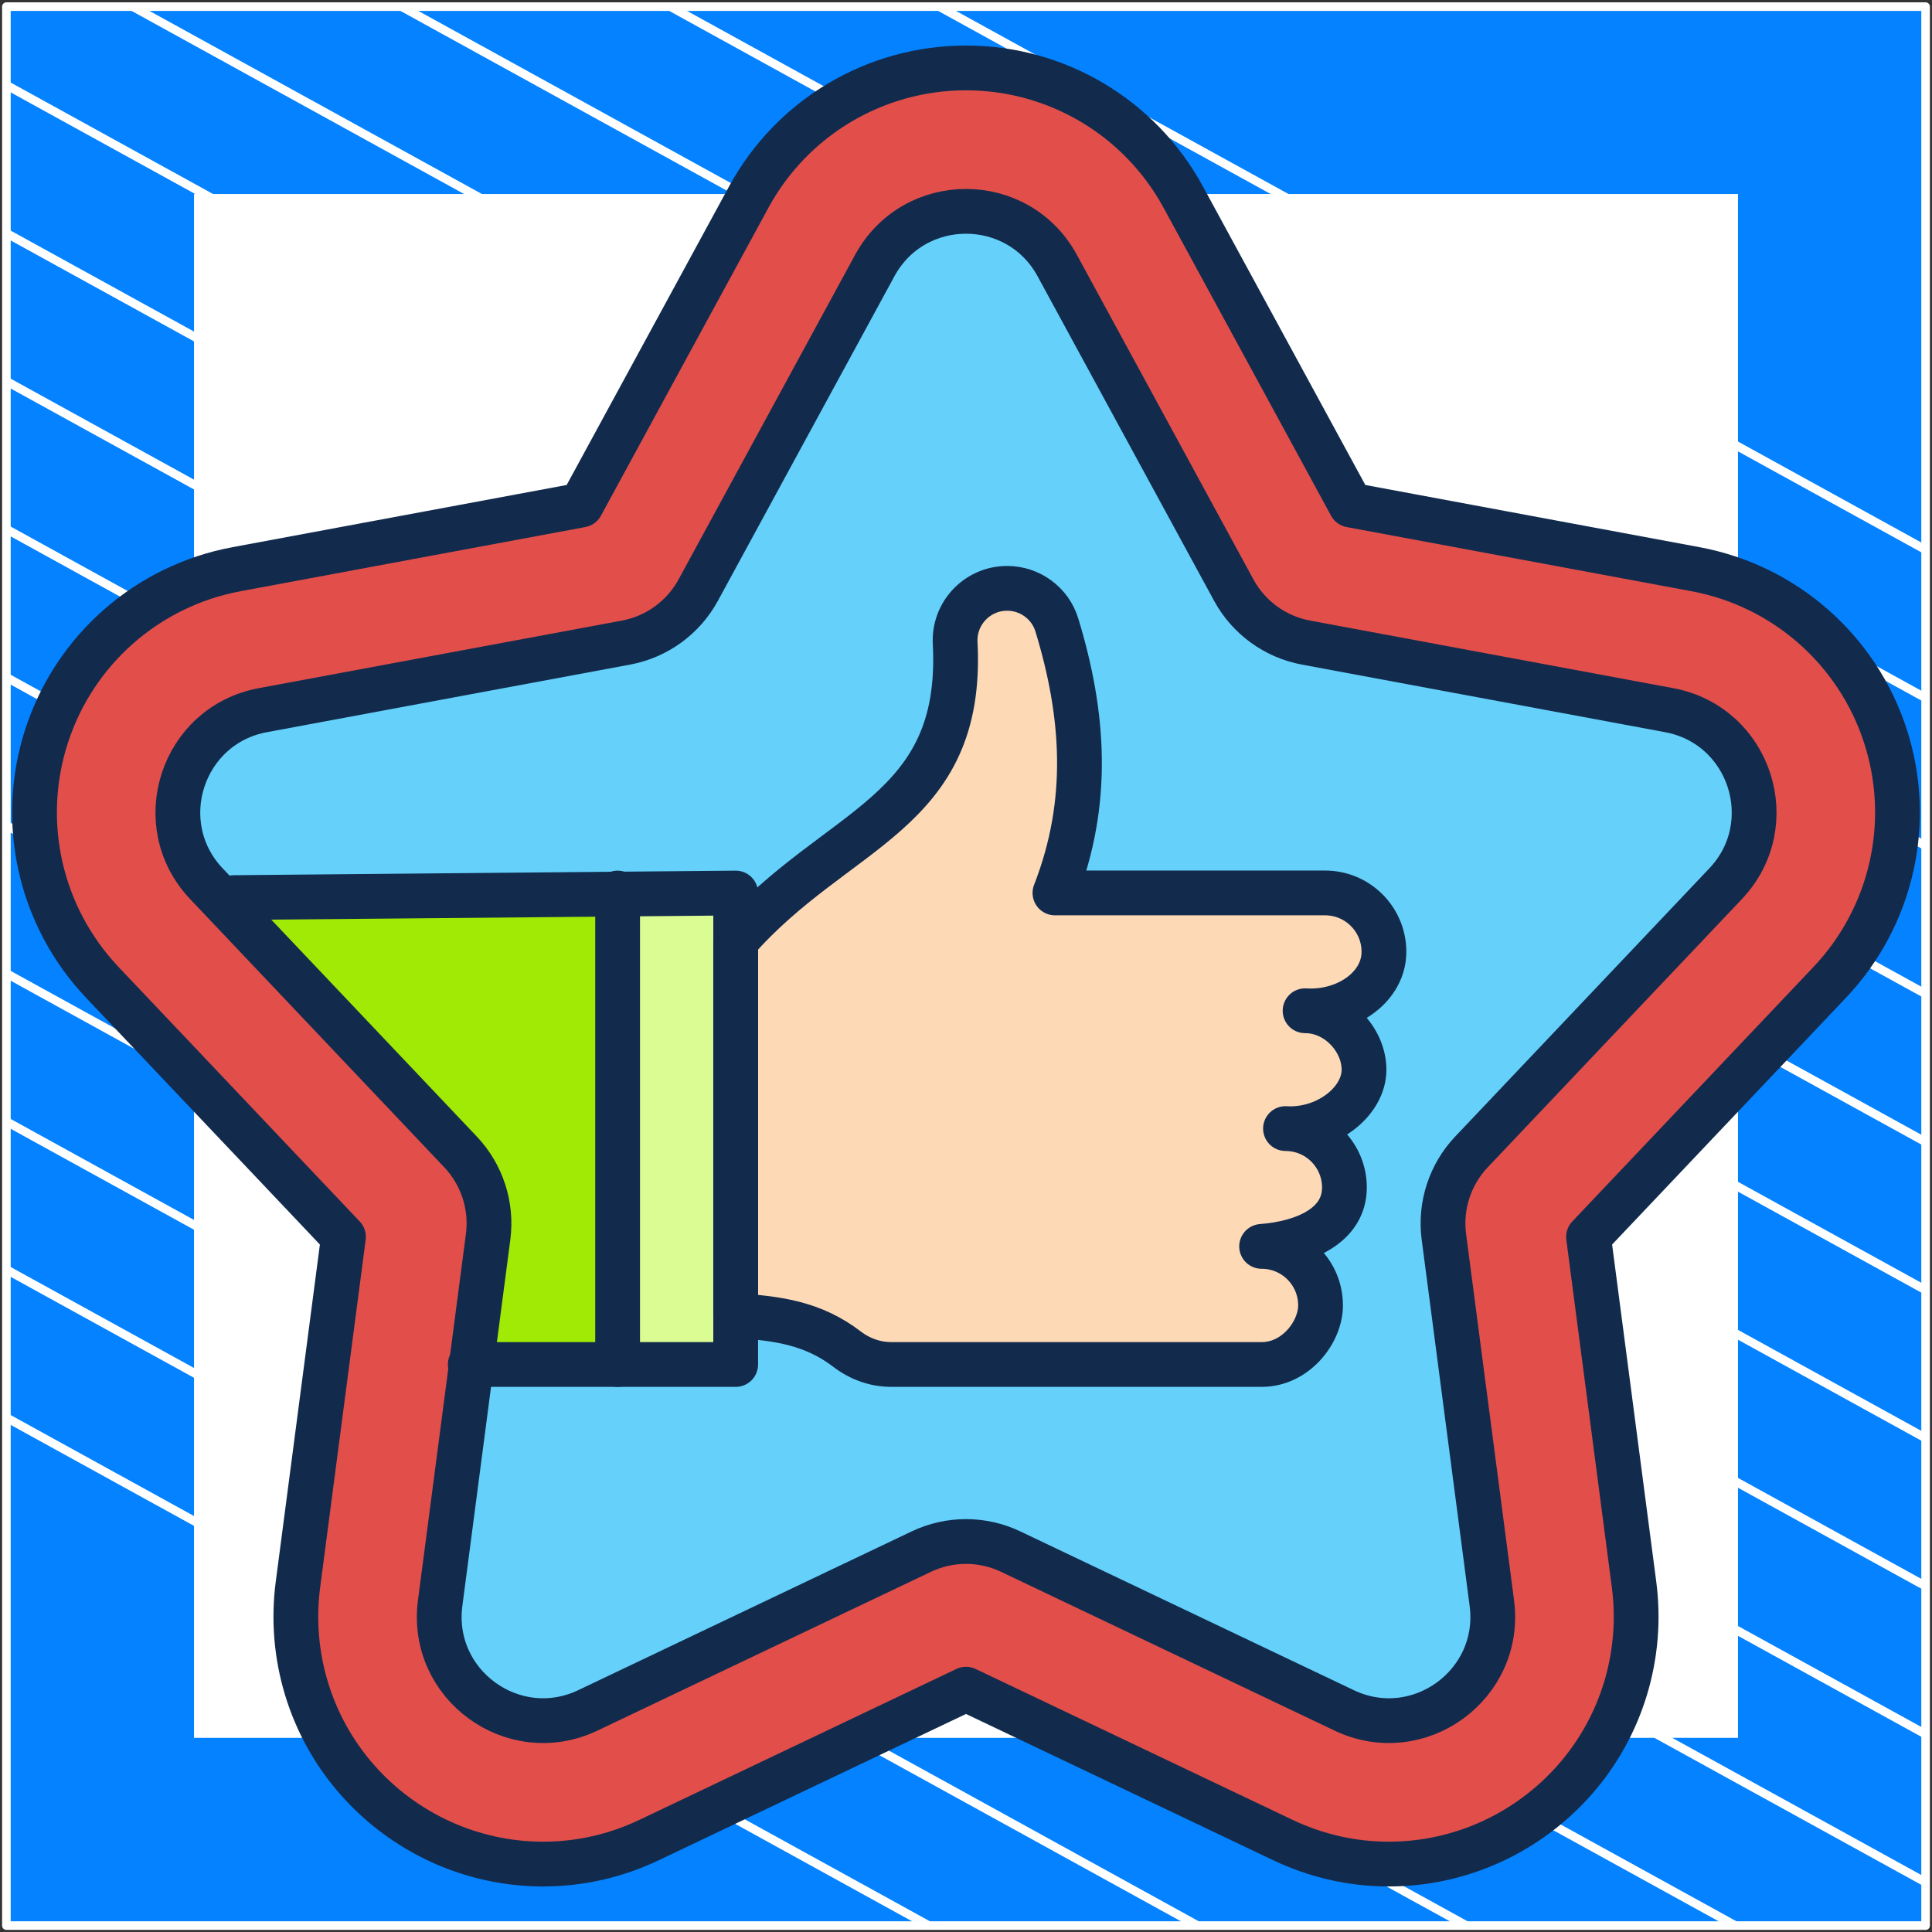
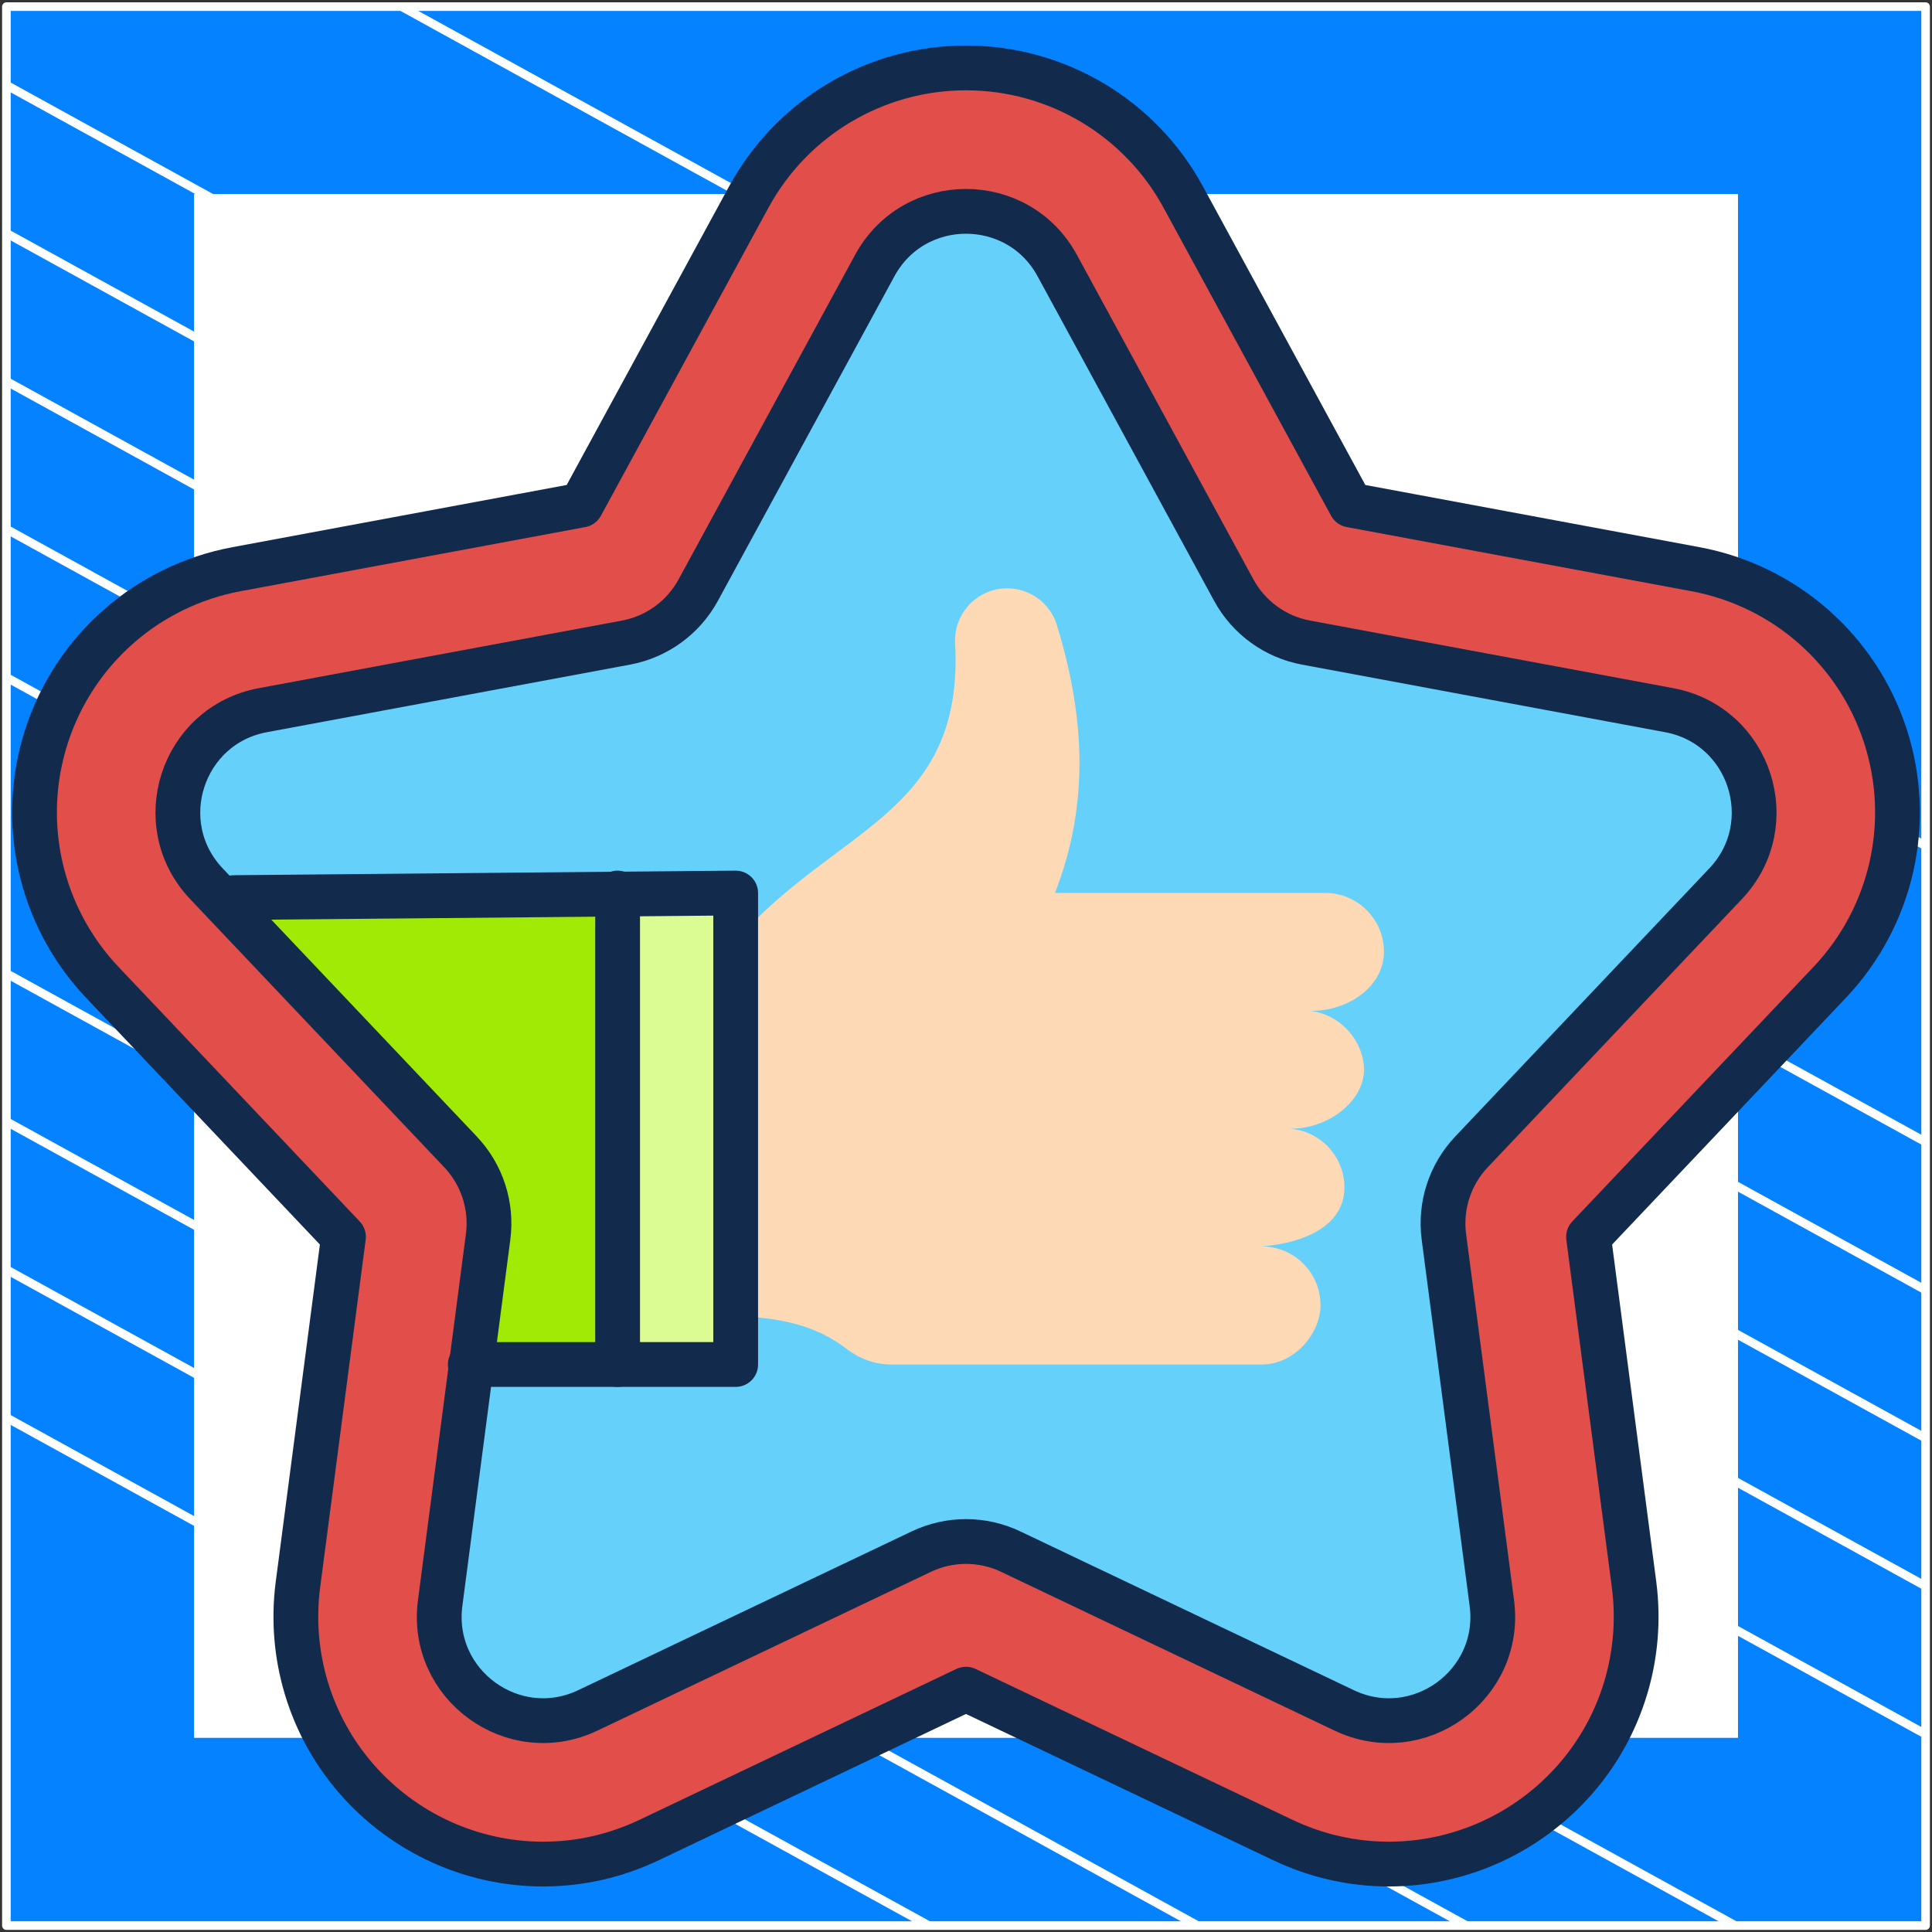
<svg xmlns="http://www.w3.org/2000/svg" width="302" height="302" viewBox="0 0 302 302" fill="none">
  <rect x="0" y="0" width="302" height="302" fill="#333333" stroke="none" />
  <path d="M301 1.038H1V301H301V1.038Z" fill="#0482FF" stroke="white" stroke-width="1.346" stroke-linejoin="round" />
  <mask id="mask0_20_811" style="mask-type:luminance" maskUnits="userSpaceOnUse" x="1" y="1" width="300" height="300">
    <path d="M301 1H1V300.962H301V1Z" fill="white" />
  </mask>
  <g mask="url(#mask0_20_811)">
    <path d="M-285.023 64.085L219.795 342.085" stroke="white" stroke-width="1.346" stroke-miterlimit="10" />
    <path d="M-263.954 52.544L240.932 330.581" stroke="white" stroke-width="1.346" stroke-miterlimit="10" />
    <path d="M-242.819 41.04L261.999 319.04" stroke="white" stroke-width="1.346" stroke-miterlimit="10" />
    <path d="M-221.682 29.536L283.136 307.536" stroke="white" stroke-width="1.346" stroke-miterlimit="10" />
-     <path d="M-200.545 18.032L304.272 296.032" stroke="white" stroke-width="1.346" stroke-miterlimit="10" />
    <path d="M-179.41 6.528L325.409 284.528" stroke="white" stroke-width="1.346" stroke-miterlimit="10" />
    <path d="M-158.273 -5.014L346.545 273.024" stroke="white" stroke-width="1.346" stroke-miterlimit="10" />
    <path d="M-137.205 -16.517L367.613 261.483" stroke="white" stroke-width="1.346" stroke-miterlimit="10" />
    <path d="M-116.069 -28.021L388.749 249.979" stroke="white" stroke-width="1.346" stroke-miterlimit="10" />
    <path d="M-94.932 -39.525L409.886 238.475" stroke="white" stroke-width="1.346" stroke-miterlimit="10" />
-     <path d="M-73.796 -51.029L431.023 226.971" stroke="white" stroke-width="1.346" stroke-miterlimit="10" />
    <path d="M-52.659 -62.533L452.159 215.467" stroke="white" stroke-width="1.346" stroke-miterlimit="10" />
-     <path d="M-31.591 -74.075L473.227 203.963" stroke="white" stroke-width="1.346" stroke-miterlimit="10" />
-     <path d="M-10.454 -85.579L494.364 192.422" stroke="white" stroke-width="1.346" stroke-miterlimit="10" />
  </g>
  <path d="M271 31H31V270.975H271V31Z" fill="white" stroke="white" stroke-width="1.346" stroke-miterlimit="10" />
  <mask id="mask1_20_811" style="mask-type:luminance" maskUnits="userSpaceOnUse" x="1" y="1" width="300" height="300">
    <path d="M1 1H301V301H1V1Z" fill="white" />
  </mask>
  <g mask="url(#mask1_20_811)">
    <path d="M217.111 291.381C211.349 291.382 205.753 290.109 200.48 287.599L151 264.042L101.52 287.599C96.249 290.109 90.654 291.381 84.891 291.381C73.783 291.381 63.18 286.559 55.8 278.15C48.492 269.824 45.13 258.718 46.575 247.679L53.69 193.341L15.995 153.563C6.246 143.274 2.911 128.509 7.291 115.029C11.67 101.549 23.047 91.564 36.982 88.971L90.859 78.946L117.042 30.804C123.814 18.353 136.826 10.618 151 10.618C165.174 10.618 178.186 18.353 184.958 30.805L211.142 78.946L265.018 88.971C278.952 91.564 290.329 101.549 294.71 115.029C299.09 128.509 295.755 143.274 286.005 153.563L248.311 193.341L255.425 247.679C256.869 258.717 253.508 269.822 246.202 278.148C238.823 286.557 228.219 291.38 217.111 291.381Z" fill="#E24F4B" />
    <path d="M133.422 264.042L83.942 287.599C81.403 288.808 78.787 289.723 76.115 290.354C78.971 291.024 81.912 291.381 84.892 291.381C90.654 291.381 96.248 290.109 101.52 287.599L142.211 268.227L133.422 264.042Z" fill="#E24F4B" />
    <path d="M165.264 41.515L192.854 92.242C195.191 96.538 199.34 99.552 204.148 100.447L260.917 111.011C273.57 113.365 278.585 128.802 269.733 138.143L230.015 180.058C226.651 183.608 225.066 188.485 225.701 193.335L233.197 250.589C234.868 263.351 221.736 272.891 210.116 267.358L157.98 242.537C153.564 240.435 148.436 240.435 144.02 242.537L91.883 267.358C80.263 272.891 67.132 263.351 68.803 250.589L76.299 193.335C76.934 188.485 75.349 183.608 71.985 180.058L32.267 138.143C23.415 128.802 28.43 113.365 41.083 111.011L97.852 100.447C102.66 99.552 106.809 96.538 109.146 92.242L136.736 41.515C142.884 30.209 159.115 30.209 165.264 41.515Z" fill="#65D1FB" />
    <path d="M67.247 83.34L90.858 78.946L117.042 30.804C123.814 18.353 136.826 10.618 151 10.618C165.174 10.618 178.185 18.353 184.958 30.805L211.141 78.946L265.018 88.971C278.953 91.565 290.33 101.549 294.71 115.029C299.089 128.509 295.754 143.274 286.005 153.563L248.31 193.341L255.425 247.68C256.87 258.717 253.508 269.822 246.202 278.148C238.822 286.557 228.219 291.381 217.11 291.382C211.348 291.382 205.753 290.11 200.48 287.599L151 264.042L101.52 287.599C96.249 290.109 90.653 291.382 84.891 291.382C73.782 291.382 63.179 286.559 55.799 278.151C48.492 269.824 45.13 258.718 46.575 247.68L53.69 193.341L15.995 153.563C6.246 143.274 2.91 128.509 7.29 115.029C11.67 101.549 23.047 91.565 36.982 88.971L67.247 83.34Z" stroke="#122B4D" stroke-width="7" stroke-miterlimit="10" stroke-linecap="round" stroke-linejoin="round" />
    <path d="M114.995 139.592V213.289H76.147C67.76 198.973 77.685 205.342 77.685 187.548C77.685 178.93 38.432 148.699 40.551 140.746L114.995 139.592Z" fill="#A1EA06" />
-     <path d="M114.997 139.594H96.542V213.291H114.997V139.594Z" fill="#DAFC92" />
+     <path d="M114.997 139.594H96.542V213.291H114.997Z" fill="#DAFC92" />
    <path d="M197.21 194.832C202.296 194.832 206.419 198.955 206.419 204.041C206.432 208.219 202.536 213.303 197.21 213.291H139.277C136.79 213.291 134.383 212.408 132.409 210.894C127.203 206.903 121.693 206.057 114.997 205.659V147.099C130.745 129.105 150.701 127.415 149.305 100.527C149.063 95.875 152.771 91.968 157.43 91.968C160.993 91.968 164.162 94.281 165.201 97.689C169.428 111.543 170.485 125.292 164.905 139.577H207.123C212.209 139.577 216.332 143.7 216.332 148.786C216.332 154.333 210.407 158.405 204.005 157.995C209.091 157.995 213.214 162.592 213.214 167.204C213.214 172.237 207.323 176.806 200.943 176.413C206.029 176.413 210.152 180.536 210.152 185.622C210.153 191.564 203.947 194.309 197.21 194.832Z" fill="#FED9B6" />
-     <path d="M201.535 176.436C206.349 176.739 210.153 180.739 210.153 185.624C210.153 191.565 203.945 194.307 197.209 194.829C202.295 194.829 206.42 198.955 206.42 204.041C206.432 208.219 202.538 213.306 197.209 213.288H175.367L139.275 213.286C136.788 213.286 134.384 212.408 132.408 210.894C127.203 206.9 121.695 206.057 114.995 205.66V147.098C130.747 129.103 150.701 127.411 149.306 100.525C149.063 95.872 152.772 91.967 157.431 91.967C159.212 91.967 160.891 92.542 162.262 93.551C163.627 94.554 164.678 95.984 165.2 97.688C169.426 111.54 170.488 125.292 164.903 139.578H207.126C212.207 139.578 216.331 143.697 216.331 148.783C216.331 154.149 210.794 158.132 204.639 158.019M201.535 176.436C201.339 176.43 201.138 176.424 200.942 176.412C201.144 176.412 201.339 176.418 201.535 176.436ZM201.535 176.436C207.684 176.519 213.216 172.08 213.216 167.207C213.216 162.785 209.429 158.381 204.639 158.019M204.639 158.019C204.425 158.019 204.218 158.007 204.004 157.995C204.218 157.995 204.431 158.001 204.639 158.019Z" stroke="#122B4D" stroke-width="7" stroke-miterlimit="10" stroke-linecap="round" stroke-linejoin="round" />
    <path d="M36.596 140.307L114.998 139.594V213.291H73.51" stroke="#122B4D" stroke-width="7" stroke-miterlimit="10" stroke-linecap="round" stroke-linejoin="round" />
    <path d="M96.542 139.594V213.291" stroke="#122B4D" stroke-width="7" stroke-miterlimit="10" stroke-linecap="round" stroke-linejoin="round" />
    <path d="M243.155 166.191L230.015 180.058C226.651 183.608 225.066 188.485 225.701 193.335L233.197 250.59C234.868 263.351 221.737 272.891 210.117 267.359L157.98 242.537C153.564 240.434 148.436 240.434 144.02 242.537L91.884 267.359C80.263 272.891 67.132 263.351 68.803 250.59L76.299 193.335C76.933 188.485 75.349 183.608 71.985 180.058L32.267 138.144C23.415 128.801 28.43 113.365 41.083 111.011L97.852 100.447C102.66 99.553 106.809 96.538 109.146 92.241L136.736 41.515C142.885 30.209 159.115 30.209 165.264 41.515L192.854 92.241C195.19 96.538 199.339 99.553 204.148 100.447L260.917 111.011C273.57 113.365 278.585 128.801 269.733 138.144L243.155 166.191Z" stroke="#122B4D" stroke-width="7" stroke-miterlimit="10" stroke-linecap="round" stroke-linejoin="round" />
  </g>
</svg>